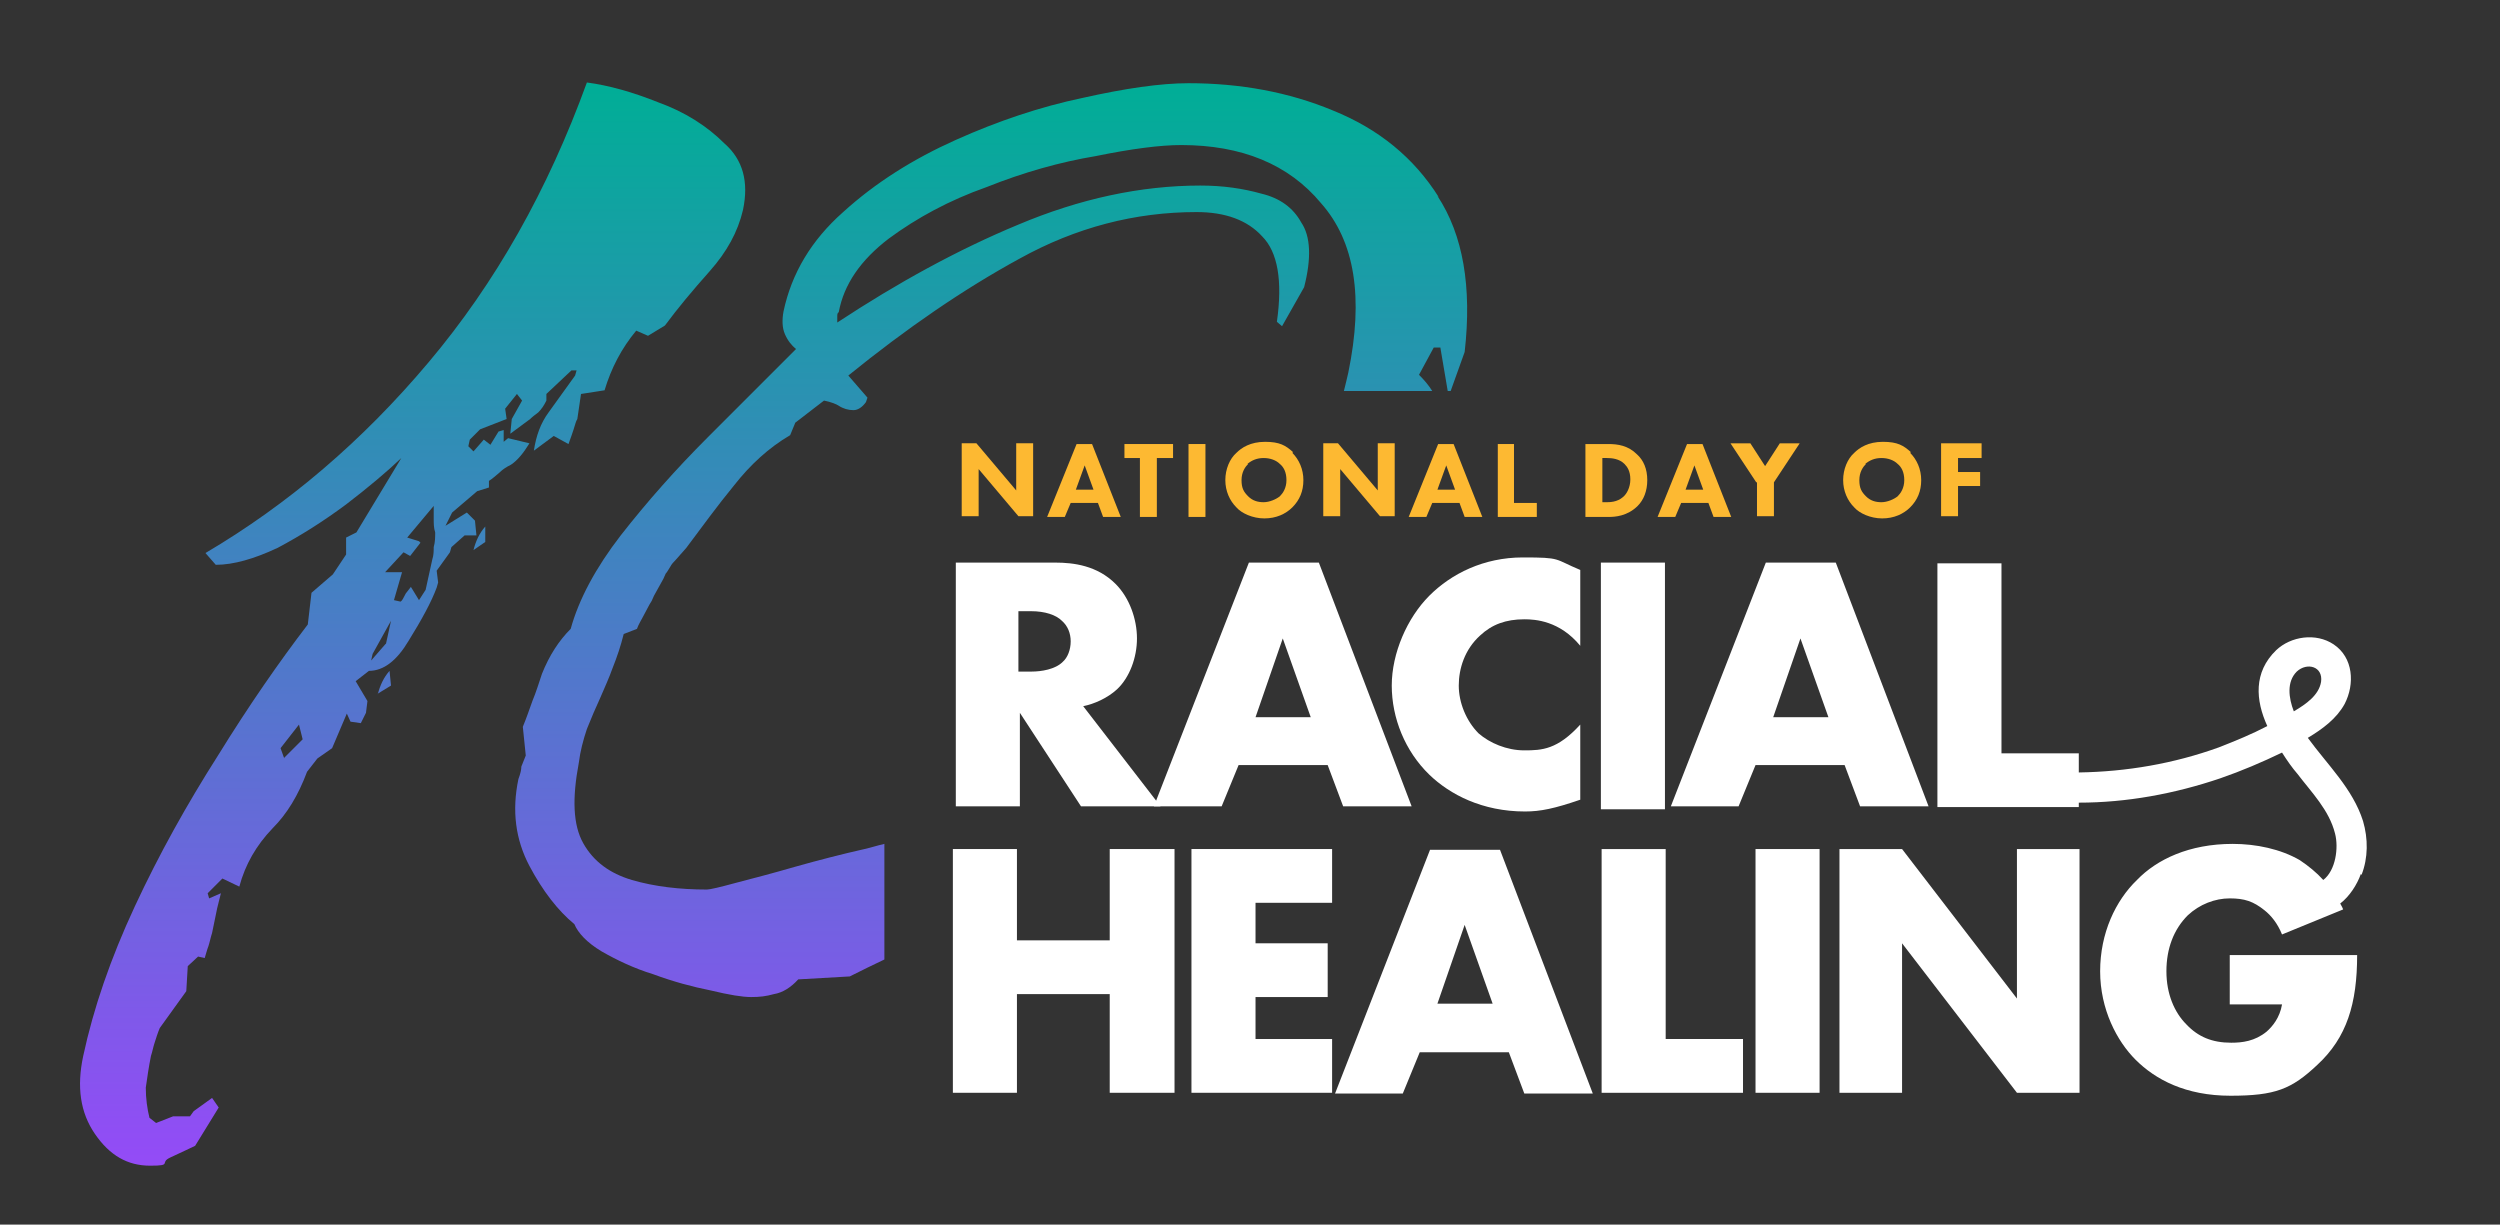
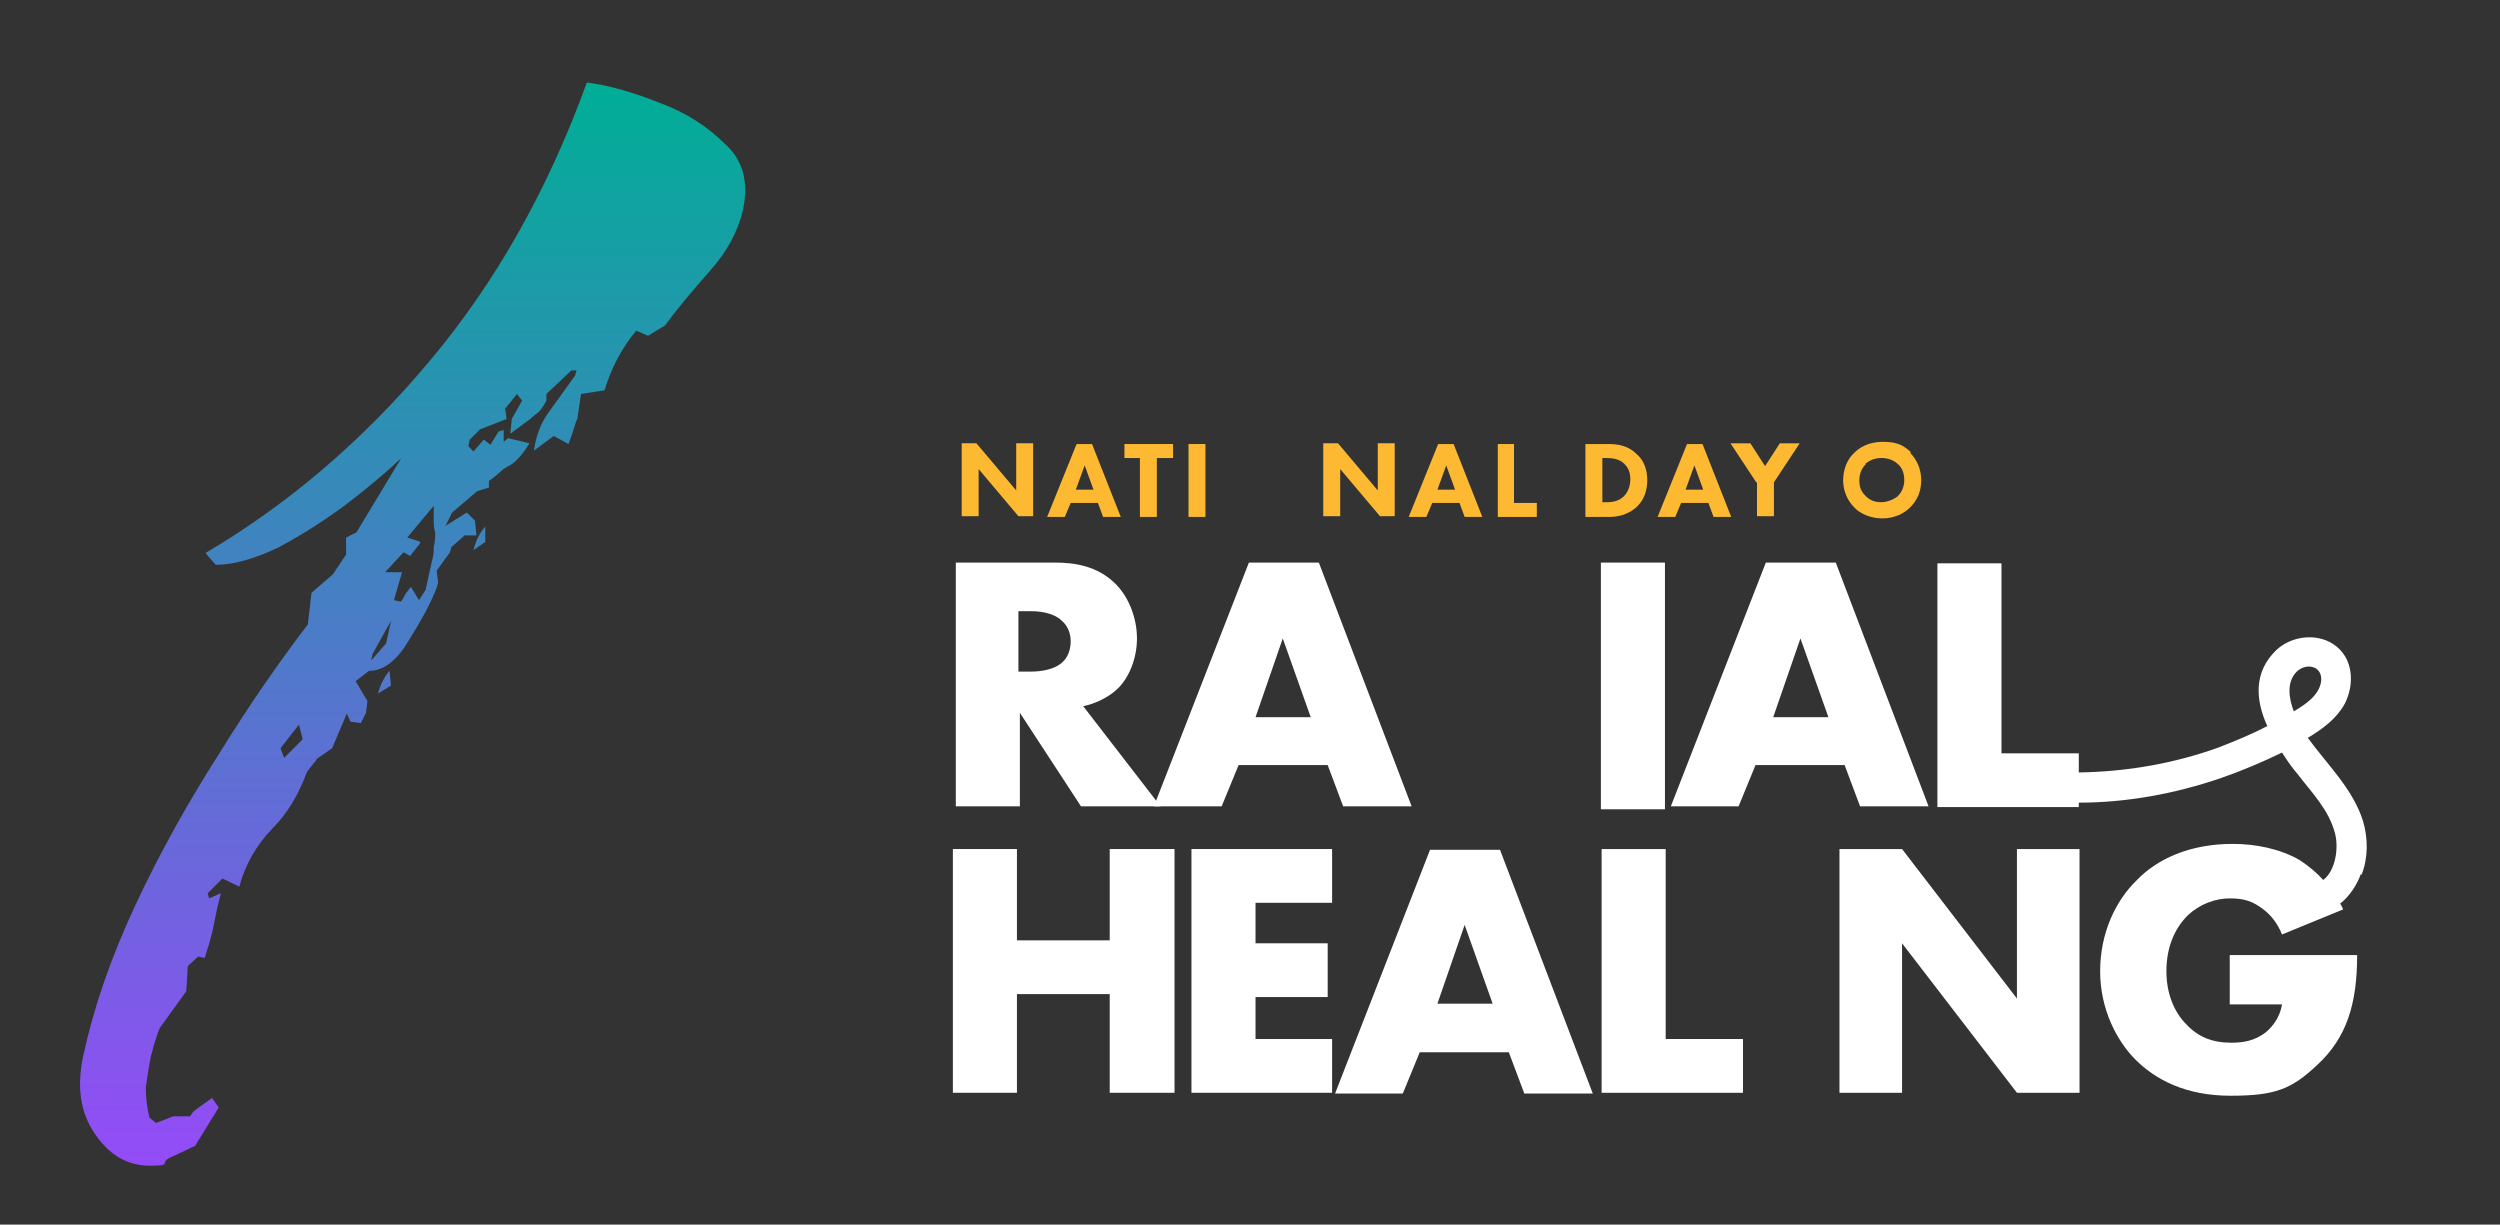
<svg xmlns="http://www.w3.org/2000/svg" xmlns:xlink="http://www.w3.org/1999/xlink" id="Layer_1" version="1.1" viewBox="0 0 339.5 166.3">
  <rect x="0" y="0" width="339.5" height="166.3" fill="#333333" stroke="none" />
  <defs>
    <style>
      .st0 {
        fill: url(#linear-gradient2);
      }

      .st1 {
        fill: url(#linear-gradient1);
      }

      .st2 {
        fill: url(#linear-gradient3);
      }

      .st3 {
        fill: url(#linear-gradient4);
      }

      .st4 {
        fill: url(#linear-gradient);
      }

      .st5 {
        fill: #fdb932;
      }

      .st6 {
        fill: #fff;
      }
    </style>
    <linearGradient id="linear-gradient" x1="65.1" y1="175.2" x2="65.1" y2="28.2" gradientTransform="translate(0 186.5) scale(1 -1)" gradientUnits="userSpaceOnUse">
      <stop offset="0" stop-color="#00ae96" />
      <stop offset="1" stop-color="#944bf7" />
    </linearGradient>
    <linearGradient id="linear-gradient1" x1="52.2" x2="52.2" xlink:href="#linear-gradient" />
    <linearGradient id="linear-gradient2" x1="55.8" x2="55.8" xlink:href="#linear-gradient" />
    <linearGradient id="linear-gradient3" x1="134.7" x2="134.7" xlink:href="#linear-gradient" />
    <linearGradient id="linear-gradient4" x1="440" y1="-7.5" x2="440" y2="-154.5" xlink:href="#linear-gradient" />
  </defs>
  <g>
    <path class="st4" d="M65.9,73.5v-2c-.8.9-1.3,2-1.6,3.2l1.6-1.1Z" />
    <path class="st1" d="M51.3,94.2l1.8-1.1-.2-2c-.8.9-1.3,2-1.6,3.2Z" />
    <path class="st0" d="M68.4,60v-1.6l-.7.2-1.1,1.8-.9-.7-1.4,1.6-.7-.7.2-.9,1.4-1.4,3.6-1.4-.2-1.4,1.6-2,.7.9-1.4,2.5-.2,2,2.7-2c.3-.3.7-.6,1.1-.9.5-.5.8-1,1.1-1.6v-.9l3.4-3.2h.7l-.2.7c-1.2,1.7-2.4,3.3-3.6,5-1.1,1.5-1.7,3.2-2,5.2l2.7-2,2,1.1c.3-.8.5-1.4.7-2,.2-.6.3-1.1.5-1.4l.5-3.4,3.2-.5c.9-3,2.3-5.7,4.3-8.1l1.6.7,2.3-1.4c1.7-2.3,3.7-4.7,6.1-7.4,2.3-2.6,3.8-5.3,4.5-8.3.8-3.8,0-6.8-2.5-9-2.4-2.4-5.4-4.3-9-5.6-3.5-1.4-6.7-2.3-9.7-2.7-5.3,14.6-12.4,27.2-21.5,38-9,10.7-19.1,19.3-30.3,25.9l1.4,1.6c2.4,0,5.2-.8,8.4-2.3,3.2-1.7,6.2-3.6,9.3-5.9,3-2.3,5.5-4.4,7.5-6.3l-6.1,10.1-1.4.7v2.3l-1.8,2.7-2.9,2.5-.5,4.3c-3.9,5.1-8,11-12.2,17.8-4.2,6.6-8,13.4-11.3,20.5-3.3,7.1-5.6,13.8-7,20.3-.9,4.2-.4,7.7,1.6,10.6,2,2.9,4.4,4.3,7.5,4.3s1.2-.4,2.7-1.1c1.7-.8,2.8-1.3,3.4-1.6l3.2-5.2-.9-1.3-2.5,1.8-.5.7h-2.3l-2.3.9-.9-.7c-.3-1.2-.5-2.6-.5-4.1.2-1.4.4-2.8.7-4.3.2-.6.3-1.2.5-1.8.2-.6.4-1.3.7-2l3.6-5,.2-3.4,1.4-1.3.9.2c.2-.6.3-1.1.5-1.6.2-.6.3-1.2.5-1.8l.7-3.4.5-2-1.6.7-.2-.7,2-2,2.3,1.1c.8-3,2.3-5.6,4.5-7.9,2-2,3.5-4.5,4.7-7.7l1.4-1.8,2-1.4,2-4.7.5,1.1,1.4.2.7-1.4.2-1.6-1.6-2.7,1.8-1.4c2,0,3.8-1.4,5.4-4.1,1.8-2.9,3.1-5.3,3.8-7.2l.2-.7-.2-1.6,1.8-2.5.2-.7,1.8-1.6h1.6l-.2-2-1.1-1.1-2.9,1.8.9-1.8,3.4-2.9,1.6-.5v-.9c.5-.3.9-.7,1.4-1.1.5-.5,1-.8,1.6-1.1.9-.6,1.7-1.6,2.5-2.9l-2.9-.7ZM38.6,103l-.5-1.4,2.5-3.2.5,2-2.5,2.5ZM52.4,87.4l-2,2.3.2-.9,2.5-4.5-.7,3.2ZM58.9,74.2c0,.6,0,1.2-.2,1.8l-.9,4.1-.9,1.4-1.1-1.8-.7.9c-.3.6-.5,1-.7,1.1l-.9-.2,1.1-3.8h-2.3l2.5-2.7.9.5,1.4-1.8-.2-.2-1.6-.5,3.6-4.3v1.8c0,.6,0,1.2.2,1.8,0,.6,0,1.3-.2,2Z" />
-     <path class="st2" d="M195.4,26.8c-3.4-5.4-8.2-9.3-14.4-11.8-6-2.5-12.6-3.7-19.6-3.7-3.8,0-8.6.7-14.4,2-5.7,1.2-11.4,3.1-17.2,5.7-5.8,2.6-10.9,5.8-15.3,9.8-4.3,3.8-7,8.3-8.1,13.5-.2,1.1-.2,2.2.2,3.1.4.9.9,1.5,1.5,2-3.6,3.6-7.6,7.6-12,12-4.3,4.3-8.2,8.7-11.8,13.3-3.4,4.4-5.7,8.7-6.8,12.7-1.6,1.6-2.9,3.6-3.9,6.1-.4,1.2-.8,2.5-1.3,3.7-.4,1.1-.8,2.3-1.3,3.5l.4,3.9-.6,1.5c0,.4-.1.9-.4,1.7-.9,4.3-.4,8.2,1.5,11.8,1.8,3.4,3.9,6.1,6.1,7.9.5,1.2,1.7,2.5,3.7,3.7,2.1,1.2,4.4,2.3,7,3.1,2.7,1,5.3,1.7,7.8,2.2,2.5.6,4.3.9,5.5.9s2-.1,3.1-.4c1.2-.2,2.3-.9,3.3-2l7-.4c1.6-.8,3.2-1.6,4.7-2.3v-15.7c-.9.2-1.8.5-2.7.7-3.1.7-6.2,1.5-9.4,2.4-3.1.9-5.8,1.6-8.1,2.2-2.2.6-3.5.9-3.9.9-3.7,0-7.1-.4-10.2-1.3-3-.9-5.2-2.5-6.6-5-1.4-2.5-1.5-6.1-.6-10.9.2-1.6.6-3.1,1.1-4.6.6-1.5,1.2-2.9,1.8-4.2.6-1.4,1.2-2.7,1.7-4.1.6-1.5,1.1-3,1.5-4.6l1.8-.7c.2-.6.6-1.2.9-1.8.4-.7.7-1.4,1.1-2,.2-.5.4-.9.7-1.4l.5-.9c.3-.5.5-.9.7-1.4.2-.2.4-.6.6-.9.2-.4.5-.7.7-.9l1.5-1.7c2.1-2.8,4.2-5.7,6.5-8.5,2.2-2.8,4.7-5.1,7.6-6.8l.7-1.7,3.9-3c1,.2,1.7.5,2,.7.6.4,1.3.6,2,.6.6,0,1.2-.4,1.7-1.1l.2-.6-2.6-3c7.9-6.4,15.6-11.7,23.3-15.9,7.6-4.2,15.6-6.3,24-6.3,3.9,0,6.9,1.1,8.9,3.3,2.1,2.1,2.8,6,2,11.6l.7.6,3-5.3c1-3.9.9-6.9-.4-8.8-1.1-2-2.9-3.3-5.4-3.9-2.5-.7-5.2-1.1-8.3-1.1-8.1,0-16.4,1.8-24.7,5.3-8.2,3.4-16.4,7.9-24.6,13.3v-.7c0-.4,0-.6.2-.7.7-3.8,3-7.1,6.8-10,3.8-2.8,8.2-5.2,13.3-7,5-2,10-3.4,14.8-4.2,4.9-1,8.8-1.5,11.6-1.5,8.2,0,14.6,2.6,19,7.9,4.6,5.2,5.8,12.8,3.7,23-.2.9-.4,1.7-.6,2.5h12c-.5-.8-1.1-1.5-1.8-2.2l2-3.7h.9l1,5.9h.4l1.9-5.3c1-8.8-.2-15.9-3.7-21.2Z" />
    <g>
      <g>
        <path class="st6" d="M143.3,76.4c2.5,0,5.7.4,8.2,2.9,1.9,1.9,2.9,4.8,2.9,7.4s-1,5.3-2.7,6.9c-1.3,1.2-3.1,2-4.6,2.3l10.5,13.6h-10.8l-8.3-12.7v12.7h-8.7v-33.1h13.6ZM138.4,91.2h1.7c1.3,0,3.2-.3,4.2-1.3.7-.6,1.1-1.7,1.1-2.8s-.4-2.1-1.2-2.8c-.8-.8-2.3-1.3-4.2-1.3h-1.7v8.2Z" />
        <path class="st6" d="M180.4,103.9h-12.2l-2.3,5.6h-9.2l12.9-33.1h9.5l12.6,33.1h-9.3l-2.1-5.6ZM178,97.4l-3.8-10.7-3.7,10.7h7.4Z" />
-         <path class="st6" d="M214.6,108.6c-3.5,1.2-5.4,1.6-7.5,1.6-5.8,0-10.2-2.3-13-5-3.3-3.2-5.1-7.7-5.1-12.1s2.1-9.2,5.1-12.2c3-3,7.4-5.2,12.7-5.2s4.2.2,7.8,1.7v10.3c-2.8-3.4-6.1-3.6-7.6-3.6-2.5,0-4.4.7-6,2.2-2.1,1.9-2.9,4.5-2.9,6.8s1,4.8,2.7,6.5c1.5,1.3,3.8,2.3,6.2,2.3s4.5-.1,7.6-3.5v10.2Z" />
        <path class="st6" d="M226.1,76.4v33.5h-8.7v-33.5h8.7Z" />
        <path class="st6" d="M250.6,103.9h-12.2l-2.3,5.6h-9.2l12.9-33.1h9.5l12.6,33.1h-9.3l-2.1-5.6ZM248.3,97.4l-3.8-10.7-3.7,10.7h7.4Z" />
        <path class="st6" d="M138.1,127.7h12.6v-12.4h8.8v33.1h-8.8v-13.4h-12.6v13.4h-8.7v-33.1h8.7v12.4Z" />
        <path class="st6" d="M180.9,122.6h-10.4v5.5h9.8v7.3h-9.8v5.7h10.4v7.3h-19.1v-33.1h19.1v7.3Z" />
        <path class="st6" d="M205,142.9h-12.2l-2.3,5.6h-9.2l12.9-33.1h9.5l12.6,33.1h-9.3l-2.1-5.6ZM202.7,136.3l-3.8-10.7-3.7,10.7h7.4Z" />
        <path class="st6" d="M226.2,115.3v25.8h10.5v7.3h-19.2v-33.1h8.7Z" />
-         <path class="st6" d="M247.1,115.3v33.1h-8.7v-33.1h8.7Z" />
        <path class="st6" d="M249.8,148.4v-33.1h8.5l15.6,20.3v-20.3h8.5v33.1h-8.5l-15.6-20.3v20.3h-8.5Z" />
        <path class="st6" d="M320.7,118.8c.9-2.3.9-4.9.2-7.3-1.4-4.4-4.8-7.6-7.5-11.3,2-1.2,3.9-2.6,5-4.6,1.4-2.7,1.2-6.3-1.5-8.1-2.4-1.6-5.8-1.1-7.8.8-3.1,3-2.8,6.8-1.2,10.3-2.1,1.1-4.3,2-6.6,2.9-6.1,2.2-12.5,3.3-19,3.4v-2.6h-10.5v-25.8h-8.7v33.1h19.2v-.6c6.5,0,13-1.2,19.2-3.3,2.9-1,5.7-2.2,8.4-3.5.7,1.1,1.4,2.1,2.1,2.9,1.9,2.5,4.3,4.9,5.1,8.1.5,1.9.1,5-1.6,6.3-.9-1-2-1.9-3.2-2.7-2.6-1.5-5.9-2.2-9.1-2.2-5.9,0-10.3,2.1-13,4.9-2.9,2.8-5,7.2-5,12.4s2.3,9.5,4.8,12c2.7,2.7,6.8,4.9,12.9,4.9s8.3-.9,11.8-4.2c4-3.7,5.4-8.3,5.4-14.9h-17.3v6.7h7.1c-.3,1.8-1.3,3-2.1,3.7-1.6,1.3-3.3,1.5-4.8,1.5-2.6,0-4.5-.8-6.1-2.5-1.6-1.6-2.7-4.1-2.7-7.2s1-5.7,2.9-7.6c1.6-1.5,3.7-2.3,5.7-2.3s3.2.4,4.7,1.6c.9.7,1.8,1.8,2.4,3.3l8.3-3.4c-.1-.3-.3-.6-.4-.8,1.3-1,2.3-2.6,2.8-4ZM311.9,91.2c1.4-1.3,3.6-.7,3.3,1.4-.3,1.8-2,3-3.7,4-.7-1.8-1-4,.4-5.4Z" />
      </g>
      <g>
        <path class="st5" d="M130.6,70.1v-9.9h2l5.4,6.4v-6.4h2.3v9.9h-2l-5.4-6.4v6.4h-2.3Z" />
        <path class="st5" d="M149.1,68.3h-3.7l-.8,1.9h-2.4l4-9.9h2.1l3.9,9.9h-2.4l-.7-1.9ZM148.5,66.5l-1.2-3.3-1.2,3.3h2.4Z" />
        <path class="st5" d="M157.1,62.2v8h-2.3v-8h-2.1v-1.9h6.6v1.9h-2.1Z" />
        <path class="st5" d="M163.7,60.3v9.9h-2.3v-9.9h2.3Z" />
-         <path class="st5" d="M175.5,61.5c.9.9,1.5,2.2,1.5,3.7s-.5,2.7-1.5,3.7c-.9.9-2.2,1.5-3.8,1.5s-3.1-.7-3.8-1.5c-.9-.9-1.5-2.2-1.5-3.7s.6-2.9,1.5-3.7c.7-.7,1.9-1.5,3.9-1.5s2.8.5,3.8,1.4ZM169.5,63c-.4.4-.9,1.1-.9,2.2s.3,1.6.9,2.2c.6.6,1.3.8,2.1.8s1.7-.4,2.2-.8c.4-.4.9-1.1.9-2.2s-.4-1.8-.9-2.2c-.5-.5-1.3-.8-2.2-.8s-1.6.3-2.2.8Z" />
        <path class="st5" d="M179.7,70.1v-9.9h2l5.4,6.4v-6.4h2.3v9.9h-2l-5.4-6.4v6.4h-2.3Z" />
        <path class="st5" d="M198.2,68.3h-3.7l-.8,1.9h-2.4l4-9.9h2.1l3.9,9.9h-2.4l-.7-1.9ZM197.6,66.5l-1.2-3.3-1.2,3.3h2.4Z" />
        <path class="st5" d="M205.6,60.3v8h3.1v1.9h-5.3v-9.9h2.3Z" />
        <path class="st5" d="M218.4,60.3c1.3,0,2.7.2,3.9,1.4.9.8,1.4,2,1.4,3.5s-.5,2.7-1.3,3.5c-1.4,1.4-3.1,1.5-3.9,1.5h-3.2v-9.9h3.1ZM217.5,68.2h.6c.5,0,1.5,0,2.3-.7.5-.4,1-1.3,1-2.4s-.4-1.7-.8-2.1c-.7-.7-1.7-.8-2.4-.8h-.6v6Z" />
        <path class="st5" d="M232,68.3h-3.7l-.8,1.9h-2.4l4-9.9h2.1l3.9,9.9h-2.4l-.7-1.9ZM231.3,66.5l-1.2-3.3-1.2,3.3h2.4Z" />
        <path class="st5" d="M238.5,65.5l-3.5-5.3h2.7l2,3.1,2-3.1h2.7l-3.5,5.3v4.6h-2.3v-4.6Z" />
        <path class="st5" d="M259.4,61.5c.9.9,1.5,2.2,1.5,3.7s-.5,2.7-1.5,3.7c-.9.9-2.2,1.5-3.8,1.5s-3.1-.7-3.8-1.5c-.9-.9-1.5-2.2-1.5-3.7s.6-2.9,1.5-3.7c.7-.7,1.9-1.5,3.9-1.5s2.8.5,3.8,1.4ZM253.4,63c-.4.4-.9,1.1-.9,2.2s.3,1.6.9,2.2c.6.6,1.3.8,2.1.8s1.7-.4,2.2-.8c.4-.4.9-1.1.9-2.2s-.4-1.8-.9-2.2c-.5-.5-1.3-.8-2.2-.8s-1.6.3-2.2.8Z" />
-         <path class="st5" d="M269.1,62.2h-3.2v1.9h3v1.9h-3v4.1h-2.3v-9.9h5.5v1.9Z" />
      </g>
    </g>
  </g>
  <path class="st3" d="M439.1,276.9l1.8-1.1-.2-2c-.8.9-1.3,2-1.6,3.2Z" />
</svg>